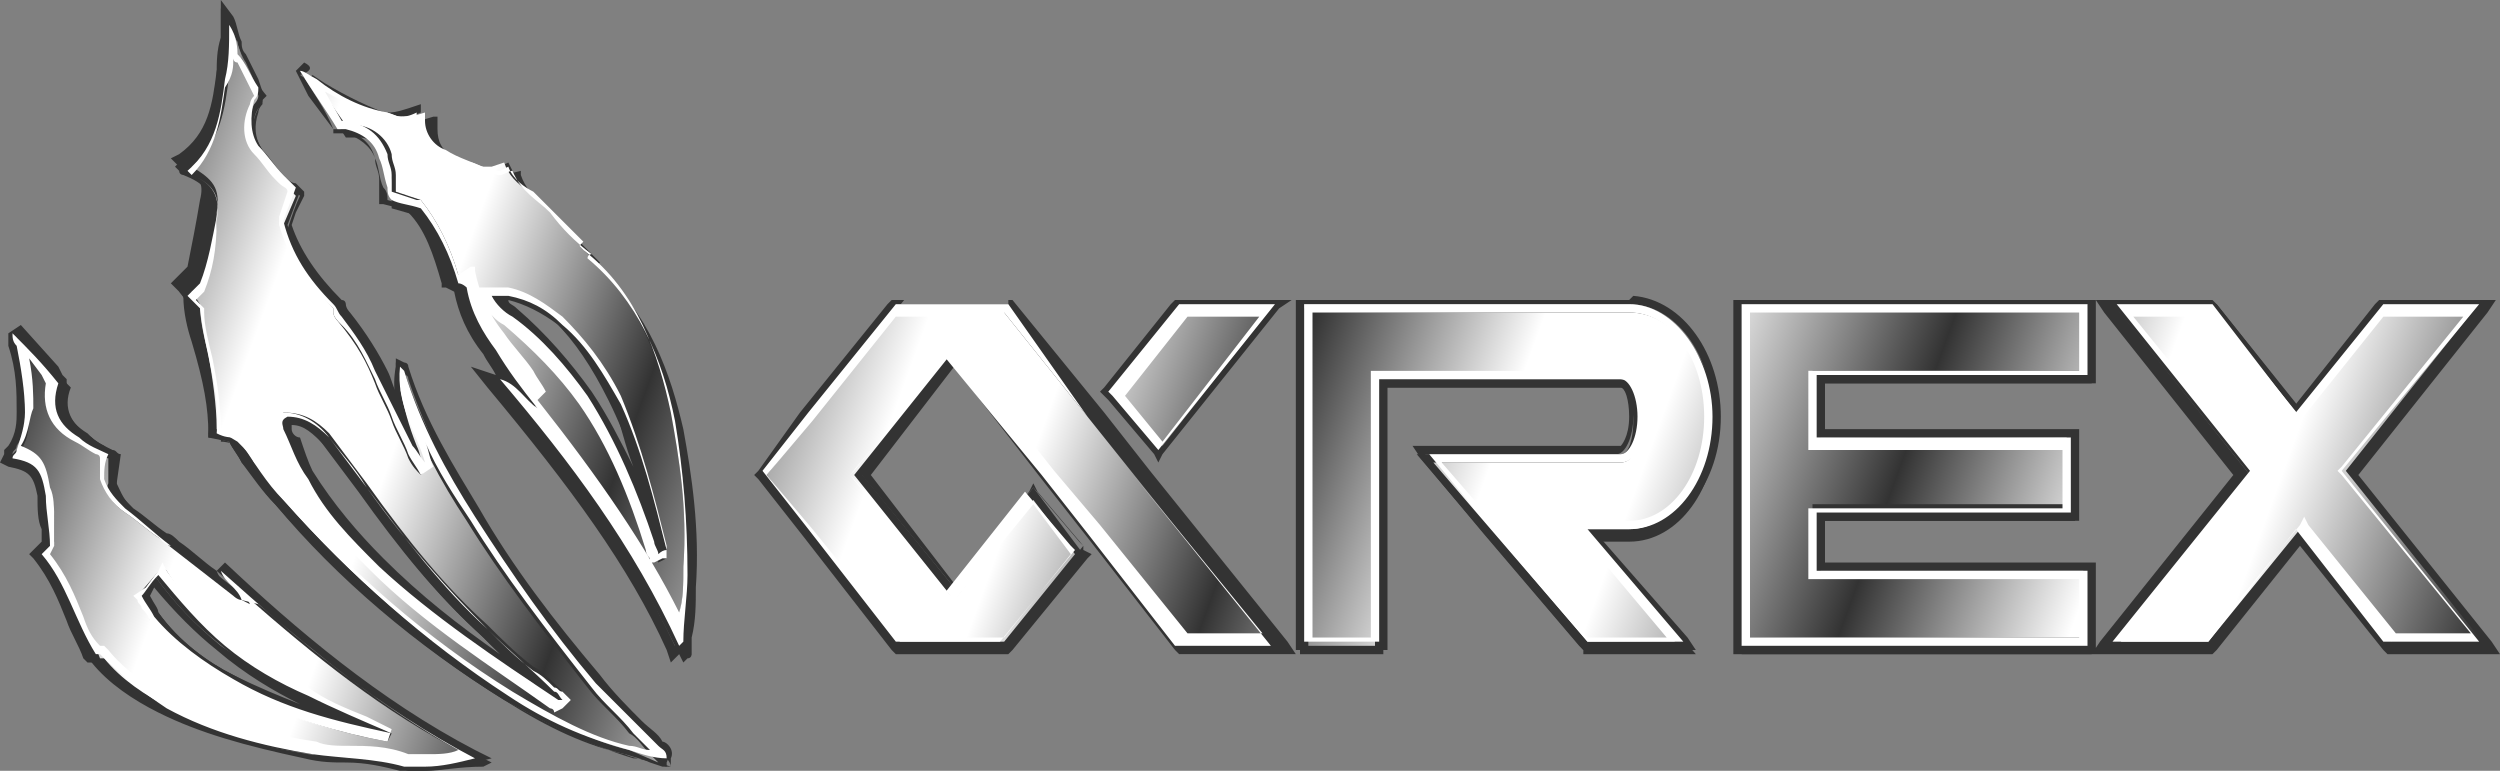
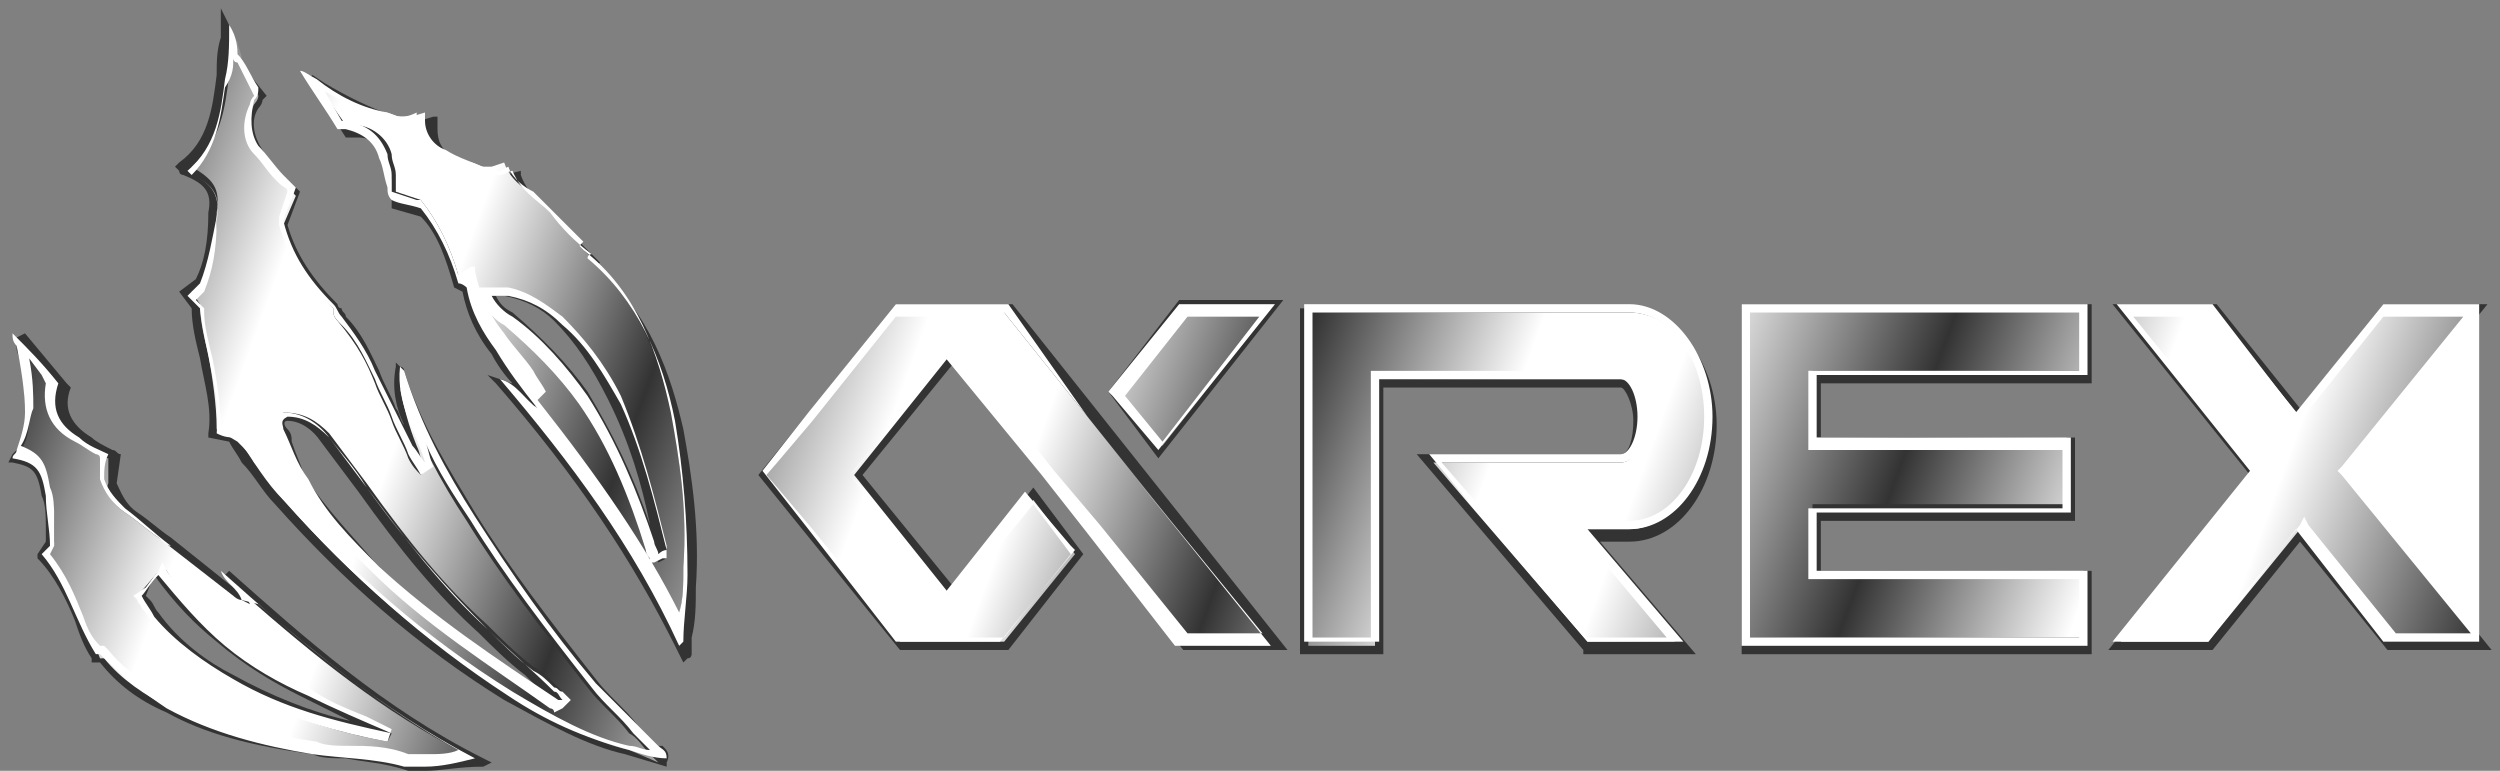
<svg xmlns="http://www.w3.org/2000/svg" id="b" data-name="Layer 2" viewBox="0 0 60 18.5">
  <rect x="0" y="0" width="60" height="18.5" fill="#808080" stroke="none" />
  <defs>
    <style>
      .f {
        fill: url(#e);
      }

      .g {
        fill: #fff;
      }

      .h {
        fill: #333;
      }
    </style>
    <linearGradient id="e" x1="224.9" y1="327.28" x2="279.24" y2="307.5" gradientTransform="translate(-222 329) scale(1 -1)" gradientUnits="userSpaceOnUse">
      <stop offset="0" stop-color="#333" />
      <stop offset=".09" stop-color="#fff" />
      <stop offset=".16" stop-color="#fff" />
      <stop offset=".25" stop-color="#333" />
      <stop offset=".35" stop-color="#fff" />
      <stop offset=".41" stop-color="#fff" />
      <stop offset=".5" stop-color="#333" />
      <stop offset=".59" stop-color="#fff" />
      <stop offset=".65" stop-color="#fff" />
      <stop offset=".75" stop-color="#333" />
      <stop offset=".84" stop-color="#fff" />
      <stop offset=".9" stop-color="#fff" />
      <stop offset="1" stop-color="#333" />
    </linearGradient>
  </defs>
  <g id="c" data-name="Layer 1">
    <g id="d" data-name="alpharex">
      <g>
        <g>
          <path class="h" d="M10.2,18.5h-.4c-.6-.2-1-.2-1.5-.3-.3,0-.6,0-.8-.1-1.5-.2-2.6-.5-3.5-1-.7-.3-1.2-.7-1.6-1.2h-.2v-.1c-.2-.3-.3-.6-.4-.9-.2-.5-.5-1.1-.9-1.5v-.1l.2-.3v-.3c0-.3,0-.6-.1-.8-.1-.6-.2-.7-.7-.8h-.1l.1-.2,.1-.1c.2-.3,.2-.6,.2-.8,0-.5,0-1-.2-1.6v-.3l.2-.1,1,1.2h0l.1,.1h0c-.2,.5,0,.9,.5,1.2,.1,.1,.3,.2,.5,.3,.1,0,.1,.1,.2,.1h0l-.1,.7c.1,.2,.2,.5,.5,.7s.5,.4,.8,.6l1.5,1.2c-.1-.1-.1-.2-.2-.3l.1-.1c1.8,1.6,3.7,3.3,6.1,4.5l.2,.1-.2,.1c-.6,0-1,.1-1.4,.1ZM3.6,14.4c.1,.1,.1,.2,.2,.3,.5,.7,1.2,1.2,1.8,1.5,.9,.5,1.9,.9,2.8,1.1-.4-.2-.8-.4-1.2-.6-.6-.3-1.3-.7-2-1.3-.5-.4-1-.9-1.5-1.6l-.2,.5,.1,.1Zm11.4,3.7c-.9-.2-1.8-.7-2.9-1.3-2.1-1.3-3.9-2.9-5.5-4.7-.3-.3-.5-.7-.8-1-.1-.2-.2-.3-.3-.5l-.5-.1v-.1c.1-.6-.1-1.2-.2-1.8-.1-.4-.2-.8-.2-1.2l-.3-.4,.4-.3c.2-.4,.3-.9,.3-1.6,.1-.5-.1-.7-.6-.9,0,0-.1,0-.1-.1h0l-.1-.1,.1-.1c.7-.5,.8-1.3,.9-2.1,0-.3,0-.6,.1-.9V.2l.1,.2c.1,.2,.2,.4,.2,.5s.1,.2,.1,.3c.1,.2,.2,.4,.3,.6l.4,.5-.1,.1c0,.1-.1,.2-.1,.2-.2,.3-.1,.7,.1,1,.1,.2,.3,.4,.5,.6l.1,.1,.2,.2,.1,.1h0l-.3,.8c.2,.7,.6,1.3,1.2,1.9h0s0,.1,.1,.1c0,.1,.1,.1,.1,.2,.4,.4,.6,.9,.8,1.3,.1,.3,.3,.6,.4,.9,.1,.1,.1,.3,.2,.4-.2-.4-.3-.9-.2-1.4v-.1l.1,.1h0s.1,0,.1,.1c.4,1.3,1.1,2.4,1.7,3.4,.8,1.3,1.8,2.6,2.9,4,.3,.4,.7,.7,1,1.1,.2,.2,.3,.3,.5,.5h.1c.1,.1,.2,.2,.1,.4v.1l-1-.3ZM6.9,10.1c-.1,0-.1,.1,0,.2s.1,.2,.1,.3c.1,.3,.2,.5,.3,.8,.5,.8,1.2,1.5,1.7,2.1,1.2,1.2,2.6,2.1,3.9,3-.1-.1-.2-.2-.3-.3-.4-.3-.8-.7-1.1-1-1-.9-1.9-2-2.9-3.4-.3-.4-.6-.8-.9-1.2-.2-.3-.5-.5-.8-.5Zm9.3,5.4c-1-2-2.3-4-4.3-6.3l-.2-.2,.3,.1c.1,0,.2,.1,.3,.1-.2-.2-.4-.5-.5-.7-.4-.5-.6-1-.7-1.5l-.2-.1h0c-.2-.7-.4-1.3-.8-1.7l-.7-.2v-.6c0-.2-.1-.3-.1-.5-.1-.4-.4-.6-.7-.6h-.3l-.9-1.4,.1-.1,.3,.2c.5,.3,1.1,.6,1.7,.8,.2,0,.3,.1,.4,.1s.2,0,.5-.1h.1v.3c0,.3,.1,.5,.4,.7,.3,.1,.5,.2,.8,.3,.1,0,.2,.1,.3,.1h.1l.4-.1v.1c.1,.3,.3,.5,.5,.7,.1,.1,.2,.2,.3,.3,.2,.2,.4,.4,.7,.7,.1,.1,.2,.2,.3,.3l.1,.1-.1,.1c1.3,1.1,1.8,2.6,2.1,3.9,.2,1.1,.4,2.4,.3,3.8,0,.4,0,.8-.1,1.2v.4s0,.1-.1,.1h0l-.1,.1-.2-.4ZM11.9,7.1c.1,.2,.2,.3,.4,.4,.7,.6,1.3,1.2,1.8,1.9,.6,1,1.1,2,1.5,3.2-.2-1-.5-2-1-3-.4-.8-.8-1.4-1.3-1.9-.3-.3-.7-.5-1.2-.6,0,0-.1,0-.2,0ZM57.3,15.6l-2.1-2.6-2.1,2.6h-2.5l3.4-4.2-3.3-4.1h2.5l2,2.5,2-2.5h2.5l-3.3,4.1,3.4,4.2h-2.5Zm-15.5,0V7.3h8.4v1.9h-6.5v1.3h6.1v2h-6.1v1.2h6.5v2h-8.4v-.1Zm-3.8,0l-4-4.7h4.9c.2,0,.3-.4,.3-.8s-.2-.8-.3-.8h-5.7v6.4h-2V7.4h7.9c1.1,0,2.1,1.3,2.1,2.8s-.9,2.8-2.1,2.8h-.7l2.3,2.7h-2.7v-.1Zm-9.6,0l-5.5-6.9-2.2,2.7,2.2,2.7,1.9-2.4,1.2,1.6-1.8,2.3h-2.6l-3.4-4.2,3.3-4.1h2.8l6.6,8.3h-2.5Zm-1.8-6.2l1.7-2.2h2.5l-3,3.8-1.2-1.6Z" />
-           <path class="h" d="M5.5,.6c.2,.3,.2,.6,.4,.9,.1,.2,.2,.5,.4,.8,0,.1-.1,.2-.1,.3-.2,.4-.2,.7,.1,1.1,.2,.3,.4,.5,.6,.7,.1,.1,.2,.2,.3,.3-.1,.2-.2,.5-.3,.8,.2,.8,.6,1.4,1.2,2,.1,.1,.1,.2,.2,.3,.3,.4,.6,.8,.8,1.3l.9,1.8c.1,.1,.2,.3,.3,.4-.2-.8-.7-1.5-.6-2.3q.1,0,.1,.1c.4,1.2,1,2.4,1.7,3.5,.9,1.4,1.8,2.7,2.9,4l1.5,1.5c.1,.1,.2,.2,.2,.3-.3-.1-.6-.2-.9-.2-1-.3-2-.8-2.9-1.3-2-1.3-3.9-2.8-5.4-4.7-.4-.5-.7-1-1.1-1.5-.1,0-.3-.1-.5-.1,.1-1-.3-2-.4-3-.1-.1-.2-.2-.3-.3,.1-.1,.2-.2,.3-.3,.1-.7,.2-1.3,.2-1.8,.1-.5-.1-.8-.6-1l-.1-.1c.7-.5,.8-1.4,.9-2.2,.1-.4,.1-.8,.2-1.3M13.5,16.8h0c0-.1-.1-.2-.2-.2-.6-.5-1.1-1-1.6-1.5-1.1-1-2-2.2-2.9-3.4-.3-.4-.6-.8-.9-1.2-.3-.3-.6-.5-1-.5-.1,.1-.1,.2-.1,.3,.2,.4,.3,.7,.5,1.1,.5,.8,1.1,1.5,1.7,2.1,1.3,1.3,2.8,2.3,4.3,3.2q.1,.1,.2,.1M7.2,1.7c.1,.1,.2,.1,.3,.2,.5,.3,1.1,.7,1.7,.8,.2,0,.3,.1,.4,.1s.3,0,.5-.1v.2c0,.4,.2,.6,.5,.7,.4,.2,.7,.3,1.1,.5q.1,0,.2,.1c.1,0,.2-.1,.3-.1,.1,.5,.6,.7,.9,1,.3,.3,.7,.6,1,1l-.1,.1c1.3,1,1.8,2.4,2.1,3.9,.3,1.2,.4,2.5,.3,3.7,0,.5-.1,1.1-.1,1.6l-.1,.1c-1.1-2.3-2.6-4.4-4.3-6.4,.4,.1,.5,.5,.9,.7-.4-.5-.7-1-1-1.4-.3-.5-.6-1-.7-1.5-.1,0-.2-.1-.2-.1-.1-.7-.4-1.3-.9-1.8-.2-.1-.4-.1-.7-.2,0-.1,0-.2-.1-.3-.1-.2-.1-.5-.2-.7-.1-.4-.4-.6-.8-.7h-.2c-.2-.5-.5-.9-.8-1.4M15.8,13.3s.1,0,0,0q.1-.1,.1-.2c-.3-1.2-.6-2.4-1.1-3.5-.3-.7-.8-1.4-1.4-1.9-.4-.3-.8-.5-1.3-.7h-.4c.1,.3,.3,.4,.5,.5,.7,.5,1.3,1.2,1.8,1.9,.7,1.1,1.3,2.3,1.6,3.5,.1,.2,.2,.3,.2,.4M59.5,7.3l-3.2,4,3.3,4.1h-2.3l-2.1-2.7-2.2,2.8h-2.3l3.3-4.1-3.2-4h2.3l2.1,2.6,2.1-2.6h2.2m-9.4-.1v1.7h-6.5v1.5h6.1v1.8h-6.1v1.4h6.5v1.8h-8.3V7.3h8.3m-11,0c1.1,0,2,1.2,2,2.7s-.9,2.7-2,2.7h-1l2.3,2.7h-2.4l-2.3-2.7-1.5-1.8h4.6c.2,0,.4-.4,.4-.9s-.2-.9-.4-.9h-5.7v6.3h-1.8V7.3h7.8q-.1,0,0,0m-8.5,0l-2.8,3.5-1.1-1.3-.1-.1,1.7-2.1h2.3m-6.4,0l2.1,2.6,1.1,1.4,3.3,4.1h-2.3l-2.1-2.7-1.1-1.4-2.3-2.8-2.3,2.8,2.3,2.8,1.9-2.4,1.1,1.3,.1,.1-1.8,2.2h-2.5l-2.1-2.7-1.1-1.4,1.1-1.4,2.1-2.6h2.5M.3,8c.4,.4,.7,.8,1,1.2-.2,.6,0,1,.5,1.3,.2,.1,.4,.3,.7,.4,0,.2,0,.4-.1,.6,.1,.3,.3,.5,.5,.7,.4,.3,.7,.6,1.1,.9,.5,.4,1,.8,1.5,1.2,0,0,.1,.1,.2,.1-.1-.3-.4-.4-.5-.7,1.9,1.7,3.8,3.3,6.1,4.5-.4,.1-.8,.2-1.2,.2h-.5c-.7-.2-1.5-.2-2.2-.3-1.2-.2-2.4-.5-3.5-1.1-.6-.3-1.2-.7-1.6-1.3h-.1c-.4-.7-.6-1.6-1.2-2.4,0-.1,.1-.2,.2-.3,0-.4-.1-.8-.1-1.2-.1-.6-.2-.7-.8-.9,0-.1,.1-.1,.1-.2,.2-.3,.2-.6,.2-.9,0-.6-.1-1.1-.2-1.6,0,0,0-.1-.1-.2m9.1,9.6l-2.1-.9c-.7-.3-1.4-.8-2-1.2-.6-.5-1.1-1-1.6-1.7-.1,.2-.2,.3-.4,.5,.1,.2,.2,.4,.3,.5,.5,.7,1.1,1.1,1.9,1.5,1.3,.7,2.5,1,3.9,1.3M1.4,9.1s0,.1,0,0h0M5.3,0V.9c0,.3,0,.6-.1,.8-.1,.8-.2,1.5-.9,2l-.2,.1,.1,.1h0l.1,.1c.5,.2,.6,.4,.5,.8-.1,.6-.2,1.1-.3,1.6l-.2,.2-.1,.1-.1,.1,.1,.1,.2,.2h0c0,.4,.1,.8,.2,1.1,.3,1,.4,1.6,.4,2.2v.1h.1l.4,.1c.1,.2,.2,.3,.3,.5,.3,.4,.5,.7,.8,1,1.5,1.8,3.4,3.4,5.5,4.7,1.1,.7,2,1.1,2.9,1.3,.2,.1,.4,.1,.6,.2l.3,.1h.2v-.2c.1-.2-.1-.4-.2-.4h0c-.1-.2-.3-.3-.5-.5-.3-.3-.7-.7-1-1.1-1.1-1.3-2.1-2.6-2.9-4-.6-1-1.3-2.1-1.7-3.4,0-.1-.1-.1-.1-.1h0l-.2-.1v.8c-.1-.2-.1-.3-.2-.5-.2-.4-.5-.9-.9-1.4,0,0-.1-.1-.1-.2,0,0,0-.1-.1-.1h0c-.6-.6-1-1.2-1.2-1.8l.1-.3,.2-.4v-.1l-.1-.1-.1-.1s-.1,0-.2-.1l-.1-.1c-.2-.2-.3-.4-.5-.6-.2-.3-.2-.6-.1-.9,0-.1,.1-.2,.1-.2v-.3l-.1-.3c-.1-.2-.2-.4-.3-.6-.1-.1-.1-.2-.1-.3-.1-.2-.1-.4-.2-.6l-.3-.4h0Zm6.7,15.7c-1-.7-1.9-1.4-2.8-2.3-.6-.6-1.2-1.3-1.7-2.1-.1-.2-.2-.5-.3-.8-.1,0-.2-.1-.2-.2v-.1c.3,0,.5,.2,.8,.5s.6,.7,.9,1.2c1,1.4,1.9,2.5,2.9,3.4,.1,.1,.2,.2,.4,.4h0ZM7.3,1.5l-.2,.2,.3,.6,.6,.8v.1h.3c.3,.1,.6,.3,.7,.6,0,.2,.1,.3,.1,.5v.6h.1l.4,.1,.2,.1c.4,.4,.6,1,.8,1.7v.1h.1l.2,.1c.1,.5,.3,1,.7,1.5,.1,.2,.2,.3,.3,.5l-.6-.2,.4,.5c2,2.4,3.4,4.3,4.3,6.3l.1,.3,.2-.2h0s.1-.1,.1-.2v-.4c0-.4,.1-.8,.1-1.2,0-1.4-.1-2.7-.3-3.8-.3-1.3-.8-2.8-2.1-3.9l.1-.1-.1-.1c-.1-.1-.2-.2-.3-.3-.2-.2-.5-.4-.7-.7-.1-.1-.2-.2-.3-.3-.2-.2-.4-.4-.5-.6l-.1-.2-.2,.1h-.1l-.2,.1h-.1c-.1,0-.2-.1-.3-.1-.3-.1-.5-.2-.8-.3-.4-.2-.4-.4-.4-.6v-.6l-.3,.1c-.3,.1-.4,.1-.5,.1s-.2,0-.4-.1c-.6-.1-1.1-.4-1.7-.8,.3-.1,.3-.2,.1-.3h0Zm7.9,9.7c-.3-.6-.6-1.2-1-1.8-.5-.7-1.1-1.4-1.8-2-.1-.1-.2-.1-.2-.2,.4,.1,.8,.3,1.2,.6,.5,.5,.9,1,1.3,1.8,.2,.6,.3,1.1,.5,1.6h0ZM59.9,7.2h-2.8l-.1,.1-1.9,2.4-1.9-2.4-.1-.1h-2.8l.2,.3,3.1,3.9-3.2,4-.2,.3h2.9l.1-.1,2-2.5,2,2.5,.1,.1h2.7l-.2-.3-3.2-4,3.1-3.9,.2-.3h0Zm-9.6,0h-8.7V15.7h8.7v-2.2h-6.5v-1h6.1v-2.2h-6.1v-1.1h6.5v-2h0Zm-11.2,0s-.1,0,0,0h-8V15.6h2.2v-6.3h5.6c.1,0,.2,.3,.2,.7,0,.5-.2,.7-.2,.7h-5l.2,.3,1.5,1.8,2.3,2.7,.1,.1h2.7l-.2-.3-2.1-2.4h.8c1.1-.1,2.1-1.3,2.1-2.9,0-1.5-.9-2.8-2.1-2.9h0l-.1,.1h0Zm-8.1,0h-2.8l-.1,.1-1.6,2-.1,.1,.1,.1,.1,.1,1.1,1.3,.1,.2,.1-.2,2.8-3.5,.3-.2h0Zm-6.7,0h-2.9l-.1,.1-2.1,2.6-1,1.4-.1,.1,.1,.1,1.1,1.4,2.1,2.7,.1,.1h2.7l.1-.1,1.8-2.2,.1-.1-.2-.1v-.1l-1.1-1.3-.1-.2-.1,.2-1.8,2.2-2-2.6,2-2.6,2.1,2.7,1.1,1.4,2.1,2.7,.1,.1h2.8l-.2-.3-3.3-4.1-1.1-1.4-2.2-2.7h0ZM.5,7.8l-.3,.2v.3c.2,.6,.2,1.1,.2,1.6,0,.2,0,.5-.2,.8l-.1,.1v.1l-.1,.2,.2,.1c.5,.1,.6,.2,.7,.7,0,.3,0,.6,.1,.8v.3l-.1,.1-.1,.1-.1,.1,.1,.1c.4,.5,.6,1,.8,1.5,.1,.3,.3,.6,.4,.9l.1,.1h.1c.4,.5,1,.9,1.6,1.2,1,.5,2.1,.8,3.5,1.1,.4,.1,.7,.1,1,.1,.5,0,.9,.1,1.3,.2h.5c.4,0,.9-.1,1.3-.2l.4-.1-.4-.2c-2.3-1.2-4.3-2.9-6-4.5l-.2,.2c-.3-.2-.6-.5-.9-.7-.1-.1-.2-.2-.3-.2-.3-.2-.5-.4-.8-.6-.2-.2-.4-.4-.4-.6v-.7l-.1-.1c-.1,0-.2-.1-.2-.1-.2-.1-.3-.2-.4-.3-.5-.3-.6-.7-.5-1.1v-.1h0v-.1l-.1-.1h0l-.1-.2-.9-1H.5Zm3.1,6.5l.1-.2c.5,.6,1,1.1,1.5,1.5,.7,.6,1.4,1,2,1.3h0c-.5-.2-1-.4-1.6-.7s-1.3-.8-1.8-1.5c0-.1-.1-.2-.2-.4h0Z" />
        </g>
        <g>
          <path class="f" d="M10.2,18.3h-.5c-.5-.1-.9-.2-1.4-.2-.3,0-.6,0-.8-.1-1.4-.2-2.5-.6-3.4-1-.6-.3-1.2-.7-1.6-1.2h-.1c-.1-.3-.3-.5-.4-.8-.3-.7-.6-1.2-.9-1.7l.2-.3v-.4c0-.3,0-.6-.1-.8-.1-.6-.2-.8-.8-.9,0,0,0-.1,.1-.1,.2-.3,.2-.6,.2-.9,0-.5,0-1-.2-1.6l.8,.9c-.2,.6,0,1,.6,1.4,.2,.1,.3,.2,.5,.3,.1,0,.1,.1,.2,.1v.6h0c-.1,.2,.1,.5,.4,.7s.5,.4,.8,.6l1.8,1.4s.1,.1,.2,.1l.2,.1-.1-.2c1.6,1.4,3.3,2.8,5.3,3.8-.4,.1-.7,.2-1,.2ZM3.3,14.3l.1,.2c.1,.1,.2,.2,.2,.4,.5,.7,1.3,1.2,1.9,1.6,1.3,.7,2.7,1.1,3.8,1.3l.1-.2c-.2-.1-.4-.2-.6-.3-.5-.2-1-.4-1.4-.7-.6-.3-1.2-.7-1.9-1.2-.5-.4-1-.9-1.5-1.7l-.1-.1-.6,.7Zm11.8,3.7c-.9-.2-1.8-.7-2.8-1.3-2.1-1.3-3.9-2.9-5.4-4.6-.3-.3-.5-.7-.8-1-.1-.2-.2-.3-.4-.5h0l-.5-.3c0-.6-.1-1.2-.2-1.8-.1-.4-.2-.8-.2-1.2h0l-.2-.3,.3-.2h0c.2-.5,.3-1,.3-1.7,.1-.6-.1-.8-.6-1.1,.7-.6,.8-1.4,.9-2.2,0-.3,0-.6,.1-.9v-.1q0,.1,.1,.2c0,.1,.1,.3,.1,.4,.1,.2,.2,.4,.3,.6l.1,.3h0c0,.1-.1,.2-.1,.2-.2,.4-.2,.8,.1,1.2,.1,.2,.3,.4,.5,.6l.1,.1,.2,.2,.1,.1-.3,.7h0c.2,.7,.6,1.4,1.2,2v.1c0,.1,.1,.2,.1,.2,.5,.6,.7,1,.9,1.5,.1,.3,.3,.6,.4,.9,.1,.3,.3,.6,.4,.9,.1,.2,.2,.3,.3,.4l.1-.1c-.1-.2-.1-.4-.2-.6-.2-.5-.3-.9-.4-1.4,.4,1.2,1,2.3,1.6,3.2,.8,1.3,1.8,2.6,2.9,4,.3,.4,.7,.7,1,1.1,.2,.1,.3,.3,.5,.5l.1,.1,.1,.1-.7-.3ZM6.8,9.9c-.2,.2-.1,.4-.1,.4,0,.1,.1,.2,.1,.3,.1,.3,.2,.5,.4,.8,.5,.9,1.2,1.6,1.8,2.2,1.3,1.3,2.9,2.3,4.3,3.3h.2l.1-.2s-.2-.2-.3-.3c-.2-.2-.3-.3-.5-.4-.4-.3-.8-.7-1.1-1-1-.9-1.9-2-2.9-3.4-.3-.4-.6-.8-.9-1.2-.3-.3-.6-.5-1.1-.5h0Zm50.6,5.5l-2.2-2.7-2.2,2.7h-2.1l3.2-4-3.1-4h2.1l2.1,2.6,2.1-2.6h2.1l-3.1,3.9,3.2,4h-2.1v.1Zm-15.5,0V7.4h8.1v1.5h-6.5v1.6h6.1v1.6h-6.1v1.6h6.5v1.6h-8.1v.1Zm-3.8,0l-3.7-4.3h4.5c.3,0,.5-.4,.5-1s-.2-1-.5-1h-5.9v6.4h-1.6V7.5h7.7c1.1,0,1.9,1.2,1.9,2.6s-.9,2.6-1.9,2.6h-1.2l2.3,2.7s-2.1,0-2.1,0Zm-9.6,0l-5.6-7-2.4,3,2.4,3,1.9-2.4,1,1.3-1.7,2.1h-2.5l-3.2-4,3.1-3.9h2.6l6.4,8h-2v-.1Zm-12.2-.2c-.9-1.8-2-3.5-3.7-5.5,0,0,.1,.1,.2,.1l.1-.1c-.1-.2-.2-.3-.3-.5-.2-.3-.5-.6-.7-.9-.4-.5-.6-1-.7-1.5h0l-.2-.2c-.2-.7-.5-1.3-.9-1.8h0l-.6-.2h0v-.4c0-.2-.1-.3-.1-.5-.1-.4-.5-.7-.9-.7h-.2l-.7-1c.4,.3,1,.6,1.6,.7,.2,0,.3,.1,.4,.1s.2,0,.4-.1v.1c0,.4,.1,.7,.5,.8,.3,.1,.5,.2,.8,.3,.1,0,.2,.1,.3,.1h.2l.3-.1c.1,.3,.3,.5,.6,.7,.1,.1,.2,.2,.3,.3,.2,.2,.5,.4,.7,.7,.1,.1,.2,.2,.3,.2l-.1,.1,.1,.1c1.3,1.1,1.8,2.6,2.1,3.9,.2,1.1,.4,2.3,.3,3.7,0,.4,0,.8-.1,1.2v.4ZM11.7,7.1c.1,.3,.3,.4,.5,.6,.7,.6,1.3,1.2,1.8,1.9,.7,1,1.2,2.2,1.6,3.5,0,.1,.1,.1,.1,.2l.1,.2,.2-.1v-.1h0v-.1c-.3-1.2-.6-2.4-1.1-3.6-.4-.8-.8-1.4-1.4-1.9-.4-.3-.8-.5-1.3-.7h-.4l-.1,.1Zm15.1,2.3l1.6-2h2.1l-2.6,3.3-1.1-1.3Z" />
-           <path class="g" d="M5.6,1.4s0,.1,.1,.1c.1,.2,.2,.4,.3,.6l.1,.2c-.1,.1-.1,.2-.1,.2-.2,.4-.2,.9,.1,1.2,.2,.2,.3,.4,.5,.6l.1,.1c.1,.1,.2,.1,.2,.2h0l-.1,.3-.1,.3v.2c.2,.7,.6,1.4,1.3,2v.1c0,.1,.1,.2,.2,.3,.4,.4,.6,.9,.8,1.3,.1,.3,.3,.6,.4,.9,.1,.3,.3,.6,.4,.9,.1,.2,.2,.3,.3,.5l.3-.2c-.1-.2-.1-.4-.2-.6,.3,.7,.7,1.3,1.1,1.9,.8,1.3,1.8,2.6,2.9,4,.3,.4,.7,.7,1,1.1,.1,.1,.2,.2,.4,.4-.2,0-.3-.1-.5-.1-.9-.2-1.8-.7-2.8-1.3-2.1-1.3-3.9-2.9-5.4-4.6-.3-.3-.5-.7-.8-1-.1-.2-.2-.3-.4-.5h-.1l-.3-.2c0-.6-.1-1.2-.2-1.7-.1-.4-.2-.8-.2-1.1v-.1h0l-.1-.1-.1-.1,.2-.2h0c.2-.5,.3-1,.3-1.7,.1-.6-.1-.9-.6-1.1,.6-.6,.7-1.4,.8-2.1,.2-.3,.2-.5,.2-.7m7.9,15.6h0l.1-.1h0l.1-.1-.1-.1-.1-.1c-.1,0-.1-.1-.2-.1-.2-.2-.3-.3-.5-.4-.4-.3-.8-.7-1.1-1-.9-.9-1.9-2-2.9-3.4-.3-.5-.6-.8-.9-1.2-.3-.4-.7-.6-1.1-.6h-.1c-.2,.1-.2,.3-.1,.5,0,.1,.1,.2,.1,.3,.1,.3,.2,.5,.4,.8,.5,.9,1.2,1.6,1.8,2.2,1.3,1.3,2.9,2.3,4.3,3.3,0,0,.1,0,.1,.1h0l.2-.1M7.8,2.2c.4,.2,.9,.5,1.4,.6,.2,0,.3,.1,.4,.1s.2,0,.3-.1c0,.3,.1,.7,.6,.9,.3,.1,.5,.2,.8,.3,.1,0,.2,.1,.3,.1h.4l.2-.1c.1,.3,.4,.5,.6,.6,.1,.1,.2,.2,.3,.3,.2,.2,.5,.5,.7,.7q.1,.1,.2,.2l-.1,.1,.1,.1c1.3,1,1.8,2.5,2.1,3.9,.2,1.1,.4,2.3,.3,3.7,0,.4,0,.8-.1,1.1-.8-1.6-1.9-3.2-3.4-5.1l.2-.2c-.1-.2-.2-.3-.3-.5-.2-.3-.5-.6-.7-.9-.4-.5-.6-1-.7-1.5v-.1h-.1l-.3,.2c-.2-.7-.5-1.3-.9-1.8h-.1l-.3-.1-.3-.1v-.4c0-.2-.1-.3-.1-.5-.2-.5-.5-.7-1-.8h-.1l-.4-.7m7.9,11.3l.2-.1h.1v-.1h0v-.2c-.3-1.2-.6-2.4-1.1-3.6-.4-.8-.9-1.4-1.4-1.9-.4-.3-.8-.6-1.3-.7h-.7l.1,.3c.1,.3,.3,.5,.5,.6,.7,.6,1.3,1.2,1.8,1.9,.7,1,1.2,2.2,1.6,3.5,0,.1,.1,.2,.1,.2v.1h.1M59.2,7.5l-3,3.7-.1,.1,.1,.1,3.1,3.8h-1.8l-2.1-2.6-.1-.2-.1,.2-2.2,2.7h-1.8l3.1-3.8,.1-.1-.2-.1-3-3.7h1.8l2,2.5,.1,.2,.1-.2,2-2.5h2m-9.3-.1v1.4h-6.5v1.9h6.1v1.4h-6.1v1.7h6.5v1.4h-7.9V7.5h7.9m-10.8,0c1,0,1.8,1.1,1.8,2.5s-.8,2.5-1.8,2.5h-1.4l.2,.3,2.1,2.5h-1.9l-2.2-2.7-1.3-1.5h4.3c.4,0,.6-.6,.6-1.1s-.2-1.1-.6-1.1h-6v6.4h-1.4V7.5h7.6q-.1,0,0,0m-8.8,0l-2.4,3.1-.9-1.1h0l1.5-1.9h1.8m-6.2-.1l2,2.5,1.1,1.4,3.1,3.8h-1.8l-2.1-2.6-1.1-1.3-2.3-2.9-.1-.2-.1,.2-2.3,2.9-.1,.1,.1,.1,2.3,2.8,.1,.2,.1-.2,1.8-2.2,.9,1.2-1.6,2h-2.5l-2.1-2.6-1.1-1.3,1.1-1.3,2-2.5h2.6M.7,8.6l.3,.4,.1,.2c-.1,.6,.1,1.1,.7,1.4,.2,.1,.3,.2,.5,.3,0,0,.1,0,.1,.1v.5h0c.1,.3,.3,.6,.6,.8,.3,.2,.5,.4,.8,.6,.1,.1,.2,.2,.3,.2,.5,.4,1,.8,1.5,1.2h0c.1,0,.1,.1,.2,.1l.4,.1c1.4,1.2,3,2.5,4.8,3.5-.2,.1-.5,.1-.7,.1h-.5c-.5-.2-1-.2-1.4-.2-.3,0-.6,0-.8-.1-1.4-.2-2.5-.6-3.4-1-.6-.3-1.2-.7-1.6-1.2l-.1-.1h-.1c-.2-.2-.3-.4-.4-.7-.2-.5-.4-1-.8-1.5l.1-.2v-.6c0-.3,0-.6-.1-.8-.1-.6-.2-.8-.7-1,.2-.3,.2-.7,.3-.9,0-.3,0-.7-.1-1.2m8.6,9.2l.1-.3c-.2-.1-.4-.2-.6-.3-.5-.2-1-.4-1.4-.7-.6-.3-1.2-.7-1.9-1.2-.5-.4-1-.9-1.5-1.6l-.1-.2-.1,.2h0l-.3,.4-.3,.2,.1,.1c0,.1,.1,.1,.1,.2,.1,.1,.2,.2,.2,.4,.5,.8,1.3,1.2,1.9,1.6,1.3,.6,2.7,1,3.8,1.2M5.5,.6c0,.5,0,.9-.1,1.3-.1,.8-.2,1.6-.9,2.2l.1,.1c.5,.2,.7,.5,.6,1s-.2,1.1-.4,1.6c-.1,.1-.2,.2-.3,.3,.1,.1,.2,.2,.3,.3,.1,1,.5,2,.4,3,.2,.1,.3,.1,.5,.1,.4,.6,.7,1.1,1.1,1.5,1.6,1.8,3.4,3.4,5.4,4.7,.9,.6,1.8,1,2.9,1.3,.3,.1,.6,.2,.9,.2,0-.2-.1-.2-.2-.3l-1.5-1.5c-1.1-1.3-2-2.6-2.9-4-.7-1.1-1.3-2.2-1.7-3.5l-.1-.1c-.1,.9,.4,1.6,.6,2.3-.1-.1-.2-.3-.3-.4l-.9-1.8c-.2-.5-.5-.9-.8-1.3-.1-.1-.1-.2-.2-.3-.6-.6-1-1.2-1.2-2,.1-.3,.2-.5,.3-.8-.1-.1-.2-.2-.3-.3-.2-.2-.4-.5-.6-.7-.2-.3-.2-.7-.1-1.1,.1-.1,.1-.2,.1-.3-.2-.3-.3-.6-.5-.8,0-.1,0-.4-.2-.7h0ZM13.5,16.8h-.1c-1.5-1-3-2-4.3-3.2-.7-.7-1.3-1.3-1.7-2.1-.3-.4-.4-.8-.6-1.2,0-.1-.1-.2,.1-.3,.4,0,.7,.2,1,.5,.3,.4,.6,.8,.9,1.2,.9,1.2,1.8,2.4,2.9,3.4,.5,.5,1.1,1,1.6,1.5,.1,0,.1,.1,.2,.2h0ZM7.2,1.7c.3,.5,.6,.9,.9,1.4h.2c.4,.1,.7,.3,.8,.7,.1,.2,.1,.4,.2,.7,0,.1,0,.2,.1,.3,.2,.1,.4,.1,.7,.2,.4,.5,.7,1.1,.9,1.8,.1,0,.2,.1,.2,.1,.1,.6,.4,1.1,.7,1.5,.3,.5,.6,.9,1,1.4-.3-.2-.5-.6-.9-.7,1.7,2,3.2,4,4.3,6.4l.1-.1c0-.5,.1-1.1,.1-1.6,0-1.3-.1-2.5-.3-3.7-.3-1.5-.9-2.9-2.1-3.9,0-.1,.1-.1,.1-.1-.4-.3-.7-.6-1-1-.3-.3-.7-.5-.9-1-.1,0-.2,.1-.3,.1s-.1,0-.2-.1c-.4-.2-.8-.3-1.1-.5-.3-.1-.5-.4-.5-.7v-.2c-.3,.1-.4,.1-.5,.1s-.2,0-.4-.1c-.6-.1-1.2-.4-1.7-.8-.2-.1-.3-.2-.4-.2h0ZM15.8,13.3c0-.1-.1-.2-.1-.3-.4-1.2-.9-2.4-1.6-3.5-.5-.7-1.1-1.4-1.8-1.9-.2-.1-.4-.3-.5-.5h.4c.5,.1,.9,.3,1.3,.7,.6,.5,1,1.2,1.4,1.9,.5,1.1,.8,2.3,1.1,3.5q-.1,0-.2,.1c.1,0,0,0,0,0h0ZM59.5,7.3h-2.3l-2.1,2.6-2-2.6h-2.3l3.2,4-3.3,4.1h2.3l2.1-2.7,2.1,2.7h2.3l-3.3-4.1,3.3-4h0Zm-9.4,0h-8.3V15.5h8.3v-1.8h-6.5v-1.4h6.1v-1.8h-6.1v-1.5h6.5v-1.7h0Zm-11,0q-.1,0,0,0h-7.8V15.4h1.8v-6.3h5.8c.2,0,.4,.4,.4,.9s-.2,.9-.4,.9h-4.6l1.5,1.8,2.3,2.7h2.3l-2.3-2.7h1c1.1,0,2-1.2,2-2.7,0-1.4-.9-2.7-2-2.7h0Zm-8.5,0h-2.3l-1.7,2.1,.1,.1,1.1,1.3,2.8-3.5h0Zm-6.4,0h-2.7l-2.1,2.6-1.1,1.4,1.1,1.4,2.1,2.7h2.5l1.8-2.2-.1-.1-1.1-1.3-1.9,2.4-2.3-2.8,2.3-2.8,2.3,2.8,1.1,1.4,2.1,2.7h2.3l-3.3-4.1-1.1-1.4-1.9-2.7h0ZM.3,8c0,.1,0,.2,.1,.3,.1,.5,.2,1.1,.2,1.6,0,.3-.1,.6-.2,.9,0,.1-.1,.1-.1,.2,.6,.1,.7,.3,.8,.9,0,.4,.1,.8,.1,1.2l-.2,.2c.6,.7,.8,1.6,1.3,2.4h.1c.5,.5,1,.9,1.6,1.3,1.1,.6,2.3,.9,3.5,1.1,.7,.1,1.5,.1,2.2,.3h.5c.4,0,.8-.1,1.2-.2-2.3-1.2-4.2-2.8-6.1-4.5,.1,.3,.4,.4,.5,.7-.1,0-.1-.1-.2-.1-.5-.4-1-.8-1.5-1.2-.4-.3-.7-.6-1.1-.9-.2-.2-.4-.4-.5-.7,0-.2,0-.4,.1-.6-.2-.1-.5-.2-.7-.4-.5-.3-.7-.7-.5-1.3-.4-.5-.7-.8-1.1-1.2H.3Zm9.1,9.6c-1.4-.3-2.6-.6-3.8-1.3-.7-.4-1.4-.9-1.9-1.5-.1-.2-.2-.3-.3-.5,.1-.1,.2-.3,.4-.5,.5,.6,1,1.2,1.6,1.7s1.3,.9,2,1.2c.6,.3,1.3,.6,2,.9h0ZM1.4,9.1h0c0,.1,0,0,0,0h0Z" />
+           <path class="g" d="M5.6,1.4s0,.1,.1,.1c.1,.2,.2,.4,.3,.6l.1,.2c-.1,.1-.1,.2-.1,.2-.2,.4-.2,.9,.1,1.2,.2,.2,.3,.4,.5,.6l.1,.1c.1,.1,.2,.1,.2,.2h0l-.1,.3-.1,.3v.2c.2,.7,.6,1.4,1.3,2v.1c0,.1,.1,.2,.2,.3,.4,.4,.6,.9,.8,1.3,.1,.3,.3,.6,.4,.9,.1,.3,.3,.6,.4,.9,.1,.2,.2,.3,.3,.5l.3-.2c-.1-.2-.1-.4-.2-.6,.3,.7,.7,1.3,1.1,1.9,.8,1.3,1.8,2.6,2.9,4,.3,.4,.7,.7,1,1.1,.1,.1,.2,.2,.4,.4-.2,0-.3-.1-.5-.1-.9-.2-1.8-.7-2.8-1.3-2.1-1.3-3.9-2.9-5.4-4.6-.3-.3-.5-.7-.8-1-.1-.2-.2-.3-.4-.5h-.1l-.3-.2c0-.6-.1-1.2-.2-1.7-.1-.4-.2-.8-.2-1.1v-.1h0l-.1-.1-.1-.1,.2-.2h0c.2-.5,.3-1,.3-1.7,.1-.6-.1-.9-.6-1.1,.6-.6,.7-1.4,.8-2.1,.2-.3,.2-.5,.2-.7m7.9,15.6h0l.1-.1h0l.1-.1-.1-.1-.1-.1c-.1,0-.1-.1-.2-.1-.2-.2-.3-.3-.5-.4-.4-.3-.8-.7-1.1-1-.9-.9-1.9-2-2.9-3.4-.3-.5-.6-.8-.9-1.2-.3-.4-.7-.6-1.1-.6h-.1c-.2,.1-.2,.3-.1,.5,0,.1,.1,.2,.1,.3,.1,.3,.2,.5,.4,.8,.5,.9,1.2,1.6,1.8,2.2,1.3,1.3,2.9,2.3,4.3,3.3,0,0,.1,0,.1,.1h0l.2-.1M7.8,2.2c.4,.2,.9,.5,1.4,.6,.2,0,.3,.1,.4,.1s.2,0,.3-.1c0,.3,.1,.7,.6,.9,.3,.1,.5,.2,.8,.3,.1,0,.2,.1,.3,.1h.4l.2-.1c.1,.3,.4,.5,.6,.6,.1,.1,.2,.2,.3,.3,.2,.2,.5,.5,.7,.7q.1,.1,.2,.2l-.1,.1,.1,.1c1.3,1,1.8,2.5,2.1,3.9,.2,1.1,.4,2.3,.3,3.7,0,.4,0,.8-.1,1.1-.8-1.6-1.9-3.2-3.4-5.1l.2-.2c-.1-.2-.2-.3-.3-.5-.2-.3-.5-.6-.7-.9-.4-.5-.6-1-.7-1.5v-.1h-.1l-.3,.2c-.2-.7-.5-1.3-.9-1.8h-.1l-.3-.1-.3-.1v-.4c0-.2-.1-.3-.1-.5-.2-.5-.5-.7-1-.8h-.1l-.4-.7m7.9,11.3l.2-.1h.1v-.1h0v-.2c-.3-1.2-.6-2.4-1.1-3.6-.4-.8-.9-1.4-1.4-1.9-.4-.3-.8-.6-1.3-.7h-.7l.1,.3c.1,.3,.3,.5,.5,.6,.7,.6,1.3,1.2,1.8,1.9,.7,1,1.2,2.2,1.6,3.5,0,.1,.1,.2,.1,.2v.1h.1M59.2,7.5l-3,3.7-.1,.1,.1,.1,3.1,3.8h-1.8l-2.1-2.6-.1-.2-.1,.2-2.2,2.7h-1.8l3.1-3.8,.1-.1-.2-.1-3-3.7h1.8l2,2.5,.1,.2,.1-.2,2-2.5h2m-9.3-.1v1.4h-6.5v1.9h6.1v1.4h-6.1v1.7h6.5v1.4h-7.9V7.5h7.9m-10.8,0c1,0,1.8,1.1,1.8,2.5s-.8,2.5-1.8,2.5h-1.4l.2,.3,2.1,2.5h-1.9l-2.2-2.7-1.3-1.5h4.3c.4,0,.6-.6,.6-1.1s-.2-1.1-.6-1.1h-6v6.4h-1.4V7.5h7.6q-.1,0,0,0m-8.8,0l-2.4,3.1-.9-1.1h0l1.5-1.9h1.8m-6.2-.1l2,2.5,1.1,1.4,3.1,3.8h-1.8l-2.1-2.6-1.1-1.3-2.3-2.9-.1-.2-.1,.2-2.3,2.9-.1,.1,.1,.1,2.3,2.8,.1,.2,.1-.2,1.8-2.2,.9,1.2-1.6,2h-2.5l-2.1-2.6-1.1-1.3,1.1-1.3,2-2.5h2.6M.7,8.6l.3,.4,.1,.2c-.1,.6,.1,1.1,.7,1.4,.2,.1,.3,.2,.5,.3,0,0,.1,0,.1,.1v.5h0c.1,.3,.3,.6,.6,.8,.3,.2,.5,.4,.8,.6,.1,.1,.2,.2,.3,.2,.5,.4,1,.8,1.5,1.2h0c.1,0,.1,.1,.2,.1l.4,.1c1.4,1.2,3,2.5,4.8,3.5-.2,.1-.5,.1-.7,.1h-.5c-.5-.2-1-.2-1.4-.2-.3,0-.6,0-.8-.1-1.4-.2-2.5-.6-3.4-1-.6-.3-1.2-.7-1.6-1.2l-.1-.1h-.1c-.2-.2-.3-.4-.4-.7-.2-.5-.4-1-.8-1.5l.1-.2v-.6c0-.3,0-.6-.1-.8-.1-.6-.2-.8-.7-1,.2-.3,.2-.7,.3-.9,0-.3,0-.7-.1-1.2m8.6,9.2l.1-.3c-.2-.1-.4-.2-.6-.3-.5-.2-1-.4-1.4-.7-.6-.3-1.2-.7-1.9-1.2-.5-.4-1-.9-1.5-1.6l-.1-.2-.1,.2h0l-.3,.4-.3,.2,.1,.1c0,.1,.1,.1,.1,.2,.1,.1,.2,.2,.2,.4,.5,.8,1.3,1.2,1.9,1.6,1.3,.6,2.7,1,3.8,1.2M5.5,.6c0,.5,0,.9-.1,1.3-.1,.8-.2,1.6-.9,2.2l.1,.1c.5,.2,.7,.5,.6,1s-.2,1.1-.4,1.6c-.1,.1-.2,.2-.3,.3,.1,.1,.2,.2,.3,.3,.1,1,.5,2,.4,3,.2,.1,.3,.1,.5,.1,.4,.6,.7,1.1,1.1,1.5,1.6,1.8,3.4,3.4,5.4,4.7,.9,.6,1.8,1,2.9,1.3,.3,.1,.6,.2,.9,.2,0-.2-.1-.2-.2-.3l-1.5-1.5c-1.1-1.3-2-2.6-2.9-4-.7-1.1-1.3-2.2-1.7-3.5l-.1-.1c-.1,.9,.4,1.6,.6,2.3-.1-.1-.2-.3-.3-.4l-.9-1.8c-.2-.5-.5-.9-.8-1.3-.1-.1-.1-.2-.2-.3-.6-.6-1-1.2-1.2-2,.1-.3,.2-.5,.3-.8-.1-.1-.2-.2-.3-.3-.2-.2-.4-.5-.6-.7-.2-.3-.2-.7-.1-1.1,.1-.1,.1-.2,.1-.3-.2-.3-.3-.6-.5-.8,0-.1,0-.4-.2-.7h0ZM13.5,16.8h-.1c-1.5-1-3-2-4.3-3.2-.7-.7-1.3-1.3-1.7-2.1-.3-.4-.4-.8-.6-1.2,0-.1-.1-.2,.1-.3,.4,0,.7,.2,1,.5,.3,.4,.6,.8,.9,1.2,.9,1.2,1.8,2.4,2.9,3.4,.5,.5,1.1,1,1.6,1.5,.1,0,.1,.1,.2,.2h0ZM7.2,1.7c.3,.5,.6,.9,.9,1.4h.2c.4,.1,.7,.3,.8,.7,.1,.2,.1,.4,.2,.7,0,.1,0,.2,.1,.3,.2,.1,.4,.1,.7,.2,.4,.5,.7,1.1,.9,1.8,.1,0,.2,.1,.2,.1,.1,.6,.4,1.1,.7,1.5,.3,.5,.6,.9,1,1.4-.3-.2-.5-.6-.9-.7,1.7,2,3.2,4,4.3,6.4l.1-.1c0-.5,.1-1.1,.1-1.6,0-1.3-.1-2.5-.3-3.7-.3-1.5-.9-2.9-2.1-3.9,0-.1,.1-.1,.1-.1-.4-.3-.7-.6-1-1-.3-.3-.7-.5-.9-1-.1,0-.2,.1-.3,.1s-.1,0-.2-.1c-.4-.2-.8-.3-1.1-.5-.3-.1-.5-.4-.5-.7v-.2c-.3,.1-.4,.1-.5,.1s-.2,0-.4-.1c-.6-.1-1.2-.4-1.7-.8-.2-.1-.3-.2-.4-.2h0ZM15.8,13.3c0-.1-.1-.2-.1-.3-.4-1.2-.9-2.4-1.6-3.5-.5-.7-1.1-1.4-1.8-1.9-.2-.1-.4-.3-.5-.5h.4c.5,.1,.9,.3,1.3,.7,.6,.5,1,1.2,1.4,1.9,.5,1.1,.8,2.3,1.1,3.5q-.1,0-.2,.1c.1,0,0,0,0,0h0ZM59.5,7.3h-2.3l-2.1,2.6-2-2.6h-2.3l3.2,4-3.3,4.1h2.3l2.1-2.7,2.1,2.7h2.3h0Zm-9.4,0h-8.3V15.5h8.3v-1.8h-6.5v-1.4h6.1v-1.8h-6.1v-1.5h6.5v-1.7h0Zm-11,0q-.1,0,0,0h-7.8V15.4h1.8v-6.3h5.8c.2,0,.4,.4,.4,.9s-.2,.9-.4,.9h-4.6l1.5,1.8,2.3,2.7h2.3l-2.3-2.7h1c1.1,0,2-1.2,2-2.7,0-1.4-.9-2.7-2-2.7h0Zm-8.5,0h-2.3l-1.7,2.1,.1,.1,1.1,1.3,2.8-3.5h0Zm-6.4,0h-2.7l-2.1,2.6-1.1,1.4,1.1,1.4,2.1,2.7h2.5l1.8-2.2-.1-.1-1.1-1.3-1.9,2.4-2.3-2.8,2.3-2.8,2.3,2.8,1.1,1.4,2.1,2.7h2.3l-3.3-4.1-1.1-1.4-1.9-2.7h0ZM.3,8c0,.1,0,.2,.1,.3,.1,.5,.2,1.1,.2,1.6,0,.3-.1,.6-.2,.9,0,.1-.1,.1-.1,.2,.6,.1,.7,.3,.8,.9,0,.4,.1,.8,.1,1.2l-.2,.2c.6,.7,.8,1.6,1.3,2.4h.1c.5,.5,1,.9,1.6,1.3,1.1,.6,2.3,.9,3.5,1.1,.7,.1,1.5,.1,2.2,.3h.5c.4,0,.8-.1,1.2-.2-2.3-1.2-4.2-2.8-6.1-4.5,.1,.3,.4,.4,.5,.7-.1,0-.1-.1-.2-.1-.5-.4-1-.8-1.5-1.2-.4-.3-.7-.6-1.1-.9-.2-.2-.4-.4-.5-.7,0-.2,0-.4,.1-.6-.2-.1-.5-.2-.7-.4-.5-.3-.7-.7-.5-1.3-.4-.5-.7-.8-1.1-1.2H.3Zm9.1,9.6c-1.4-.3-2.6-.6-3.8-1.3-.7-.4-1.4-.9-1.9-1.5-.1-.2-.2-.3-.3-.5,.1-.1,.2-.3,.4-.5,.5,.6,1,1.2,1.6,1.7s1.3,.9,2,1.2c.6,.3,1.3,.6,2,.9h0ZM1.4,9.1h0c0,.1,0,0,0,0h0Z" />
        </g>
      </g>
    </g>
  </g>
</svg>